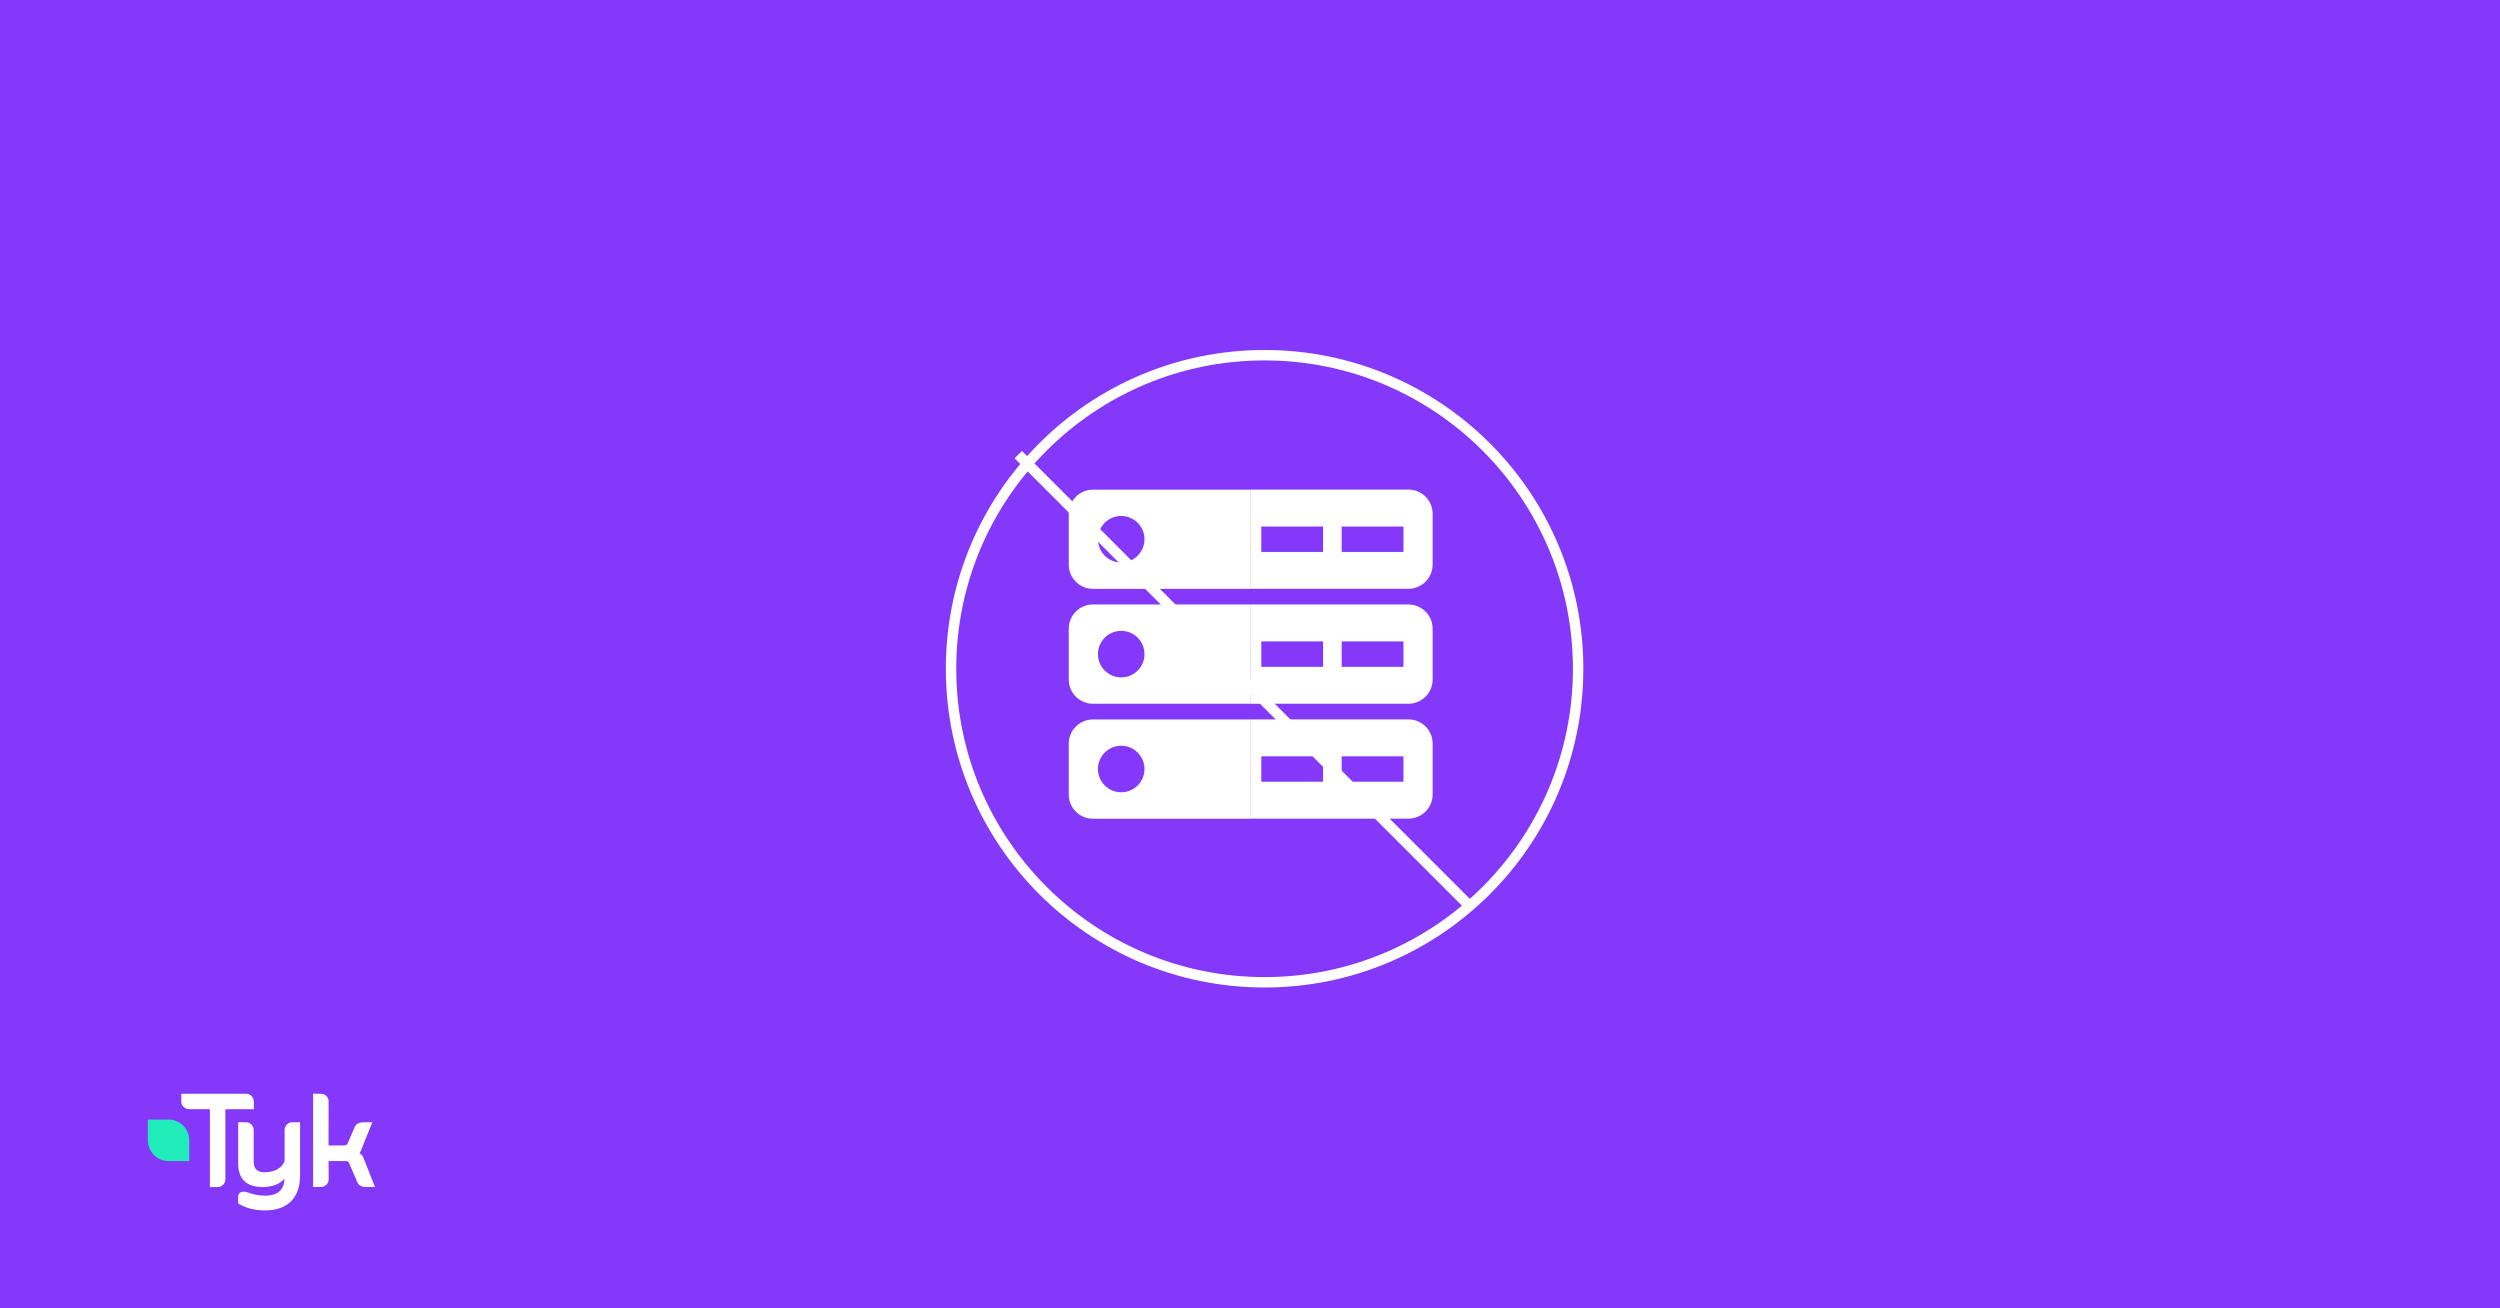
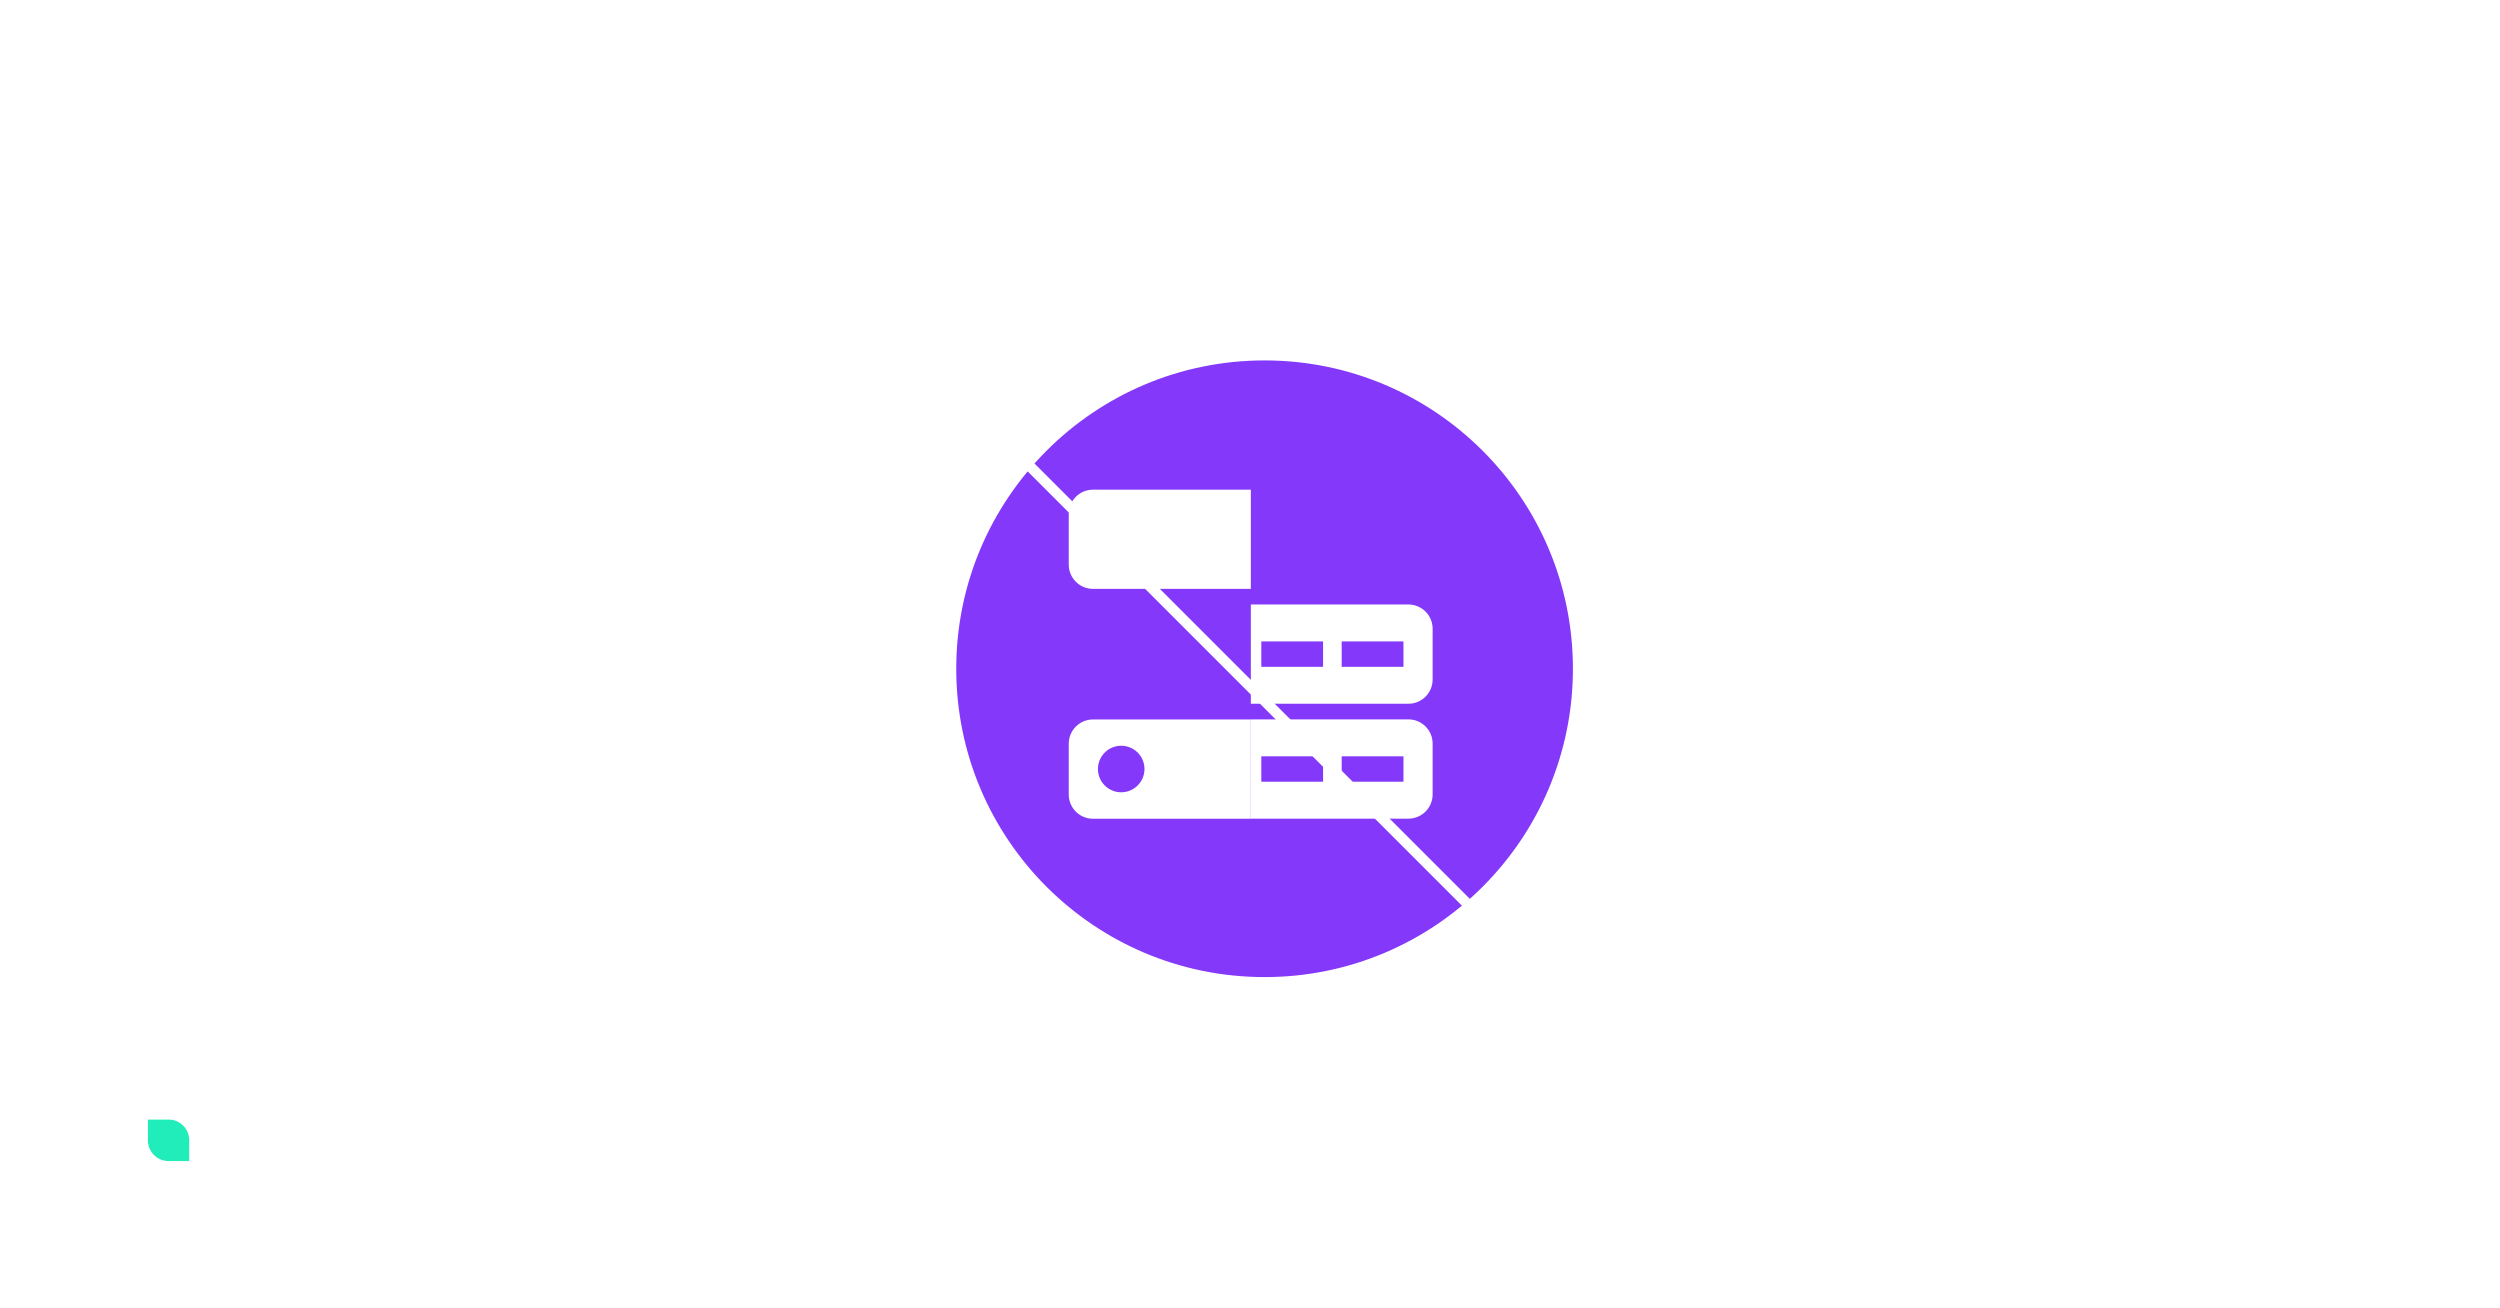
<svg xmlns="http://www.w3.org/2000/svg" width="1200" height="628" viewBox="0 0 1200 628" fill="none">
-   <rect width="1200" height="628" fill="#8438FA" />
  <path d="M120.739 526.085C120.03 525.353 119.102 525 118.038 525H87.016V528.717C87.016 529.721 87.371 530.589 88.107 531.295C88.844 532.027 89.772 532.407 90.836 532.407H100.74V569.767L104.369 569.795C105.433 569.795 106.36 569.415 107.07 568.709C107.806 567.977 108.188 567.081 108.188 566.105V532.434L121.858 532.407V528.961C121.83 527.984 121.476 526.845 120.739 526.085Z" fill="white" />
  <path d="M140.438 538.674C139.374 538.674 138.446 539.027 137.737 539.759C137 540.492 136.618 541.387 136.618 542.364V557.259C135.309 560.922 131.325 562.685 127.042 562.685C123.495 562.685 121.776 561.03 121.776 557.666V542.364C121.776 541.387 121.394 540.519 120.657 539.759C119.948 539.027 119.02 538.674 117.956 538.674H114.327V558.372C114.327 565.941 118.201 569.794 126.223 569.794C130.179 569.794 134.49 568.41 136.564 565.724C136.4 568.112 136.127 569.36 134.79 571.151C133.29 573.158 130.343 573.918 127.26 573.918C124.313 573.918 121.476 573.348 118.365 572.182C117.847 572.046 117.356 571.992 116.946 571.992C115.255 571.992 114.327 572.914 114.327 574.596V577.635L114.545 577.771C118.092 579.914 122.24 580.999 127.26 580.999C137.682 580.999 144.04 575.329 144.04 564.123V538.674H140.438Z" fill="white" />
  <path d="M174.598 556.12C174.052 554.465 173.397 554.221 172.606 553.488C172.961 553.027 173.397 552.159 174.025 550.314L178.718 538.702H174.461C172.142 538.702 170.642 539.651 170.041 541.496L166.849 548.903C166.603 549.527 165.867 549.826 164.666 549.826H157.709L157.736 528.636C157.736 527.659 157.409 526.845 156.672 526.085C155.963 525.353 155.035 525 153.971 525H150.288V569.767H153.944C155.008 569.767 155.935 569.388 156.672 568.655C157.381 567.95 157.763 567.081 157.763 566.078L157.709 557.314H165.949C167.122 557.314 167.422 557.857 167.558 558.264L171.378 567.136C171.951 568.899 173.425 569.767 175.771 569.767H180L174.598 556.12Z" fill="white" />
  <path d="M90.781 546.46C90.344 541.414 86.17 537.453 81.041 537.398H72.965H72.692H71V539.108V539.623V547.763C71.218 552.945 75.365 557.123 80.549 557.313H88.844H89.117H90.808V555.604V546.488C90.808 546.46 90.781 546.46 90.781 546.46Z" fill="#20EDBA" />
  <g filter="url(#filter0_d_631_2407)">
    <circle cx="600" cy="314" r="150.5" fill="#8438FA" stroke="white" stroke-width="5" />
  </g>
-   <path d="M687.666 246.635V270.976C687.666 277.398 682.453 282.611 676.031 282.611H600.403V235H676.031C682.453 235 687.666 240.166 687.666 246.635Z" fill="white" />
  <path d="M635.076 252.734H605.429V264.928H635.076V252.734Z" fill="#8438FA" />
-   <path d="M673.658 252.734H644.011V264.928H673.658V252.734Z" fill="#8438FA" />
  <path d="M687.666 301.784V326.171C687.666 332.593 682.453 337.806 676.031 337.806H600.403V290.148H676.031C682.453 290.148 687.666 295.361 687.666 301.784Z" fill="white" />
  <path d="M635.076 307.885H605.43V320.078H635.076V307.885Z" fill="#8438FA" />
  <path d="M673.658 307.885H644.012V320.078H673.658V307.885Z" fill="#8438FA" />
  <path d="M687.666 356.932V381.319C687.666 387.742 682.453 392.954 676.031 392.954H600.403V345.297H676.031C682.453 345.297 687.666 350.509 687.666 356.932Z" fill="white" />
  <path d="M635.076 363.031H605.429V375.225H635.076V363.031Z" fill="#8438FA" />
  <path d="M673.658 363.031H644.011V375.225H673.658V363.031Z" fill="#8438FA" />
  <path d="M524.635 235.045H600.403V282.656H524.635C518.213 282.656 513 277.443 513 271.021V246.68C513 240.257 518.213 235.045 524.635 235.045Z" fill="white" />
-   <path d="M538.178 270.001C544.347 270.001 549.348 265.001 549.348 258.832C549.348 252.663 544.347 247.662 538.178 247.662C532.009 247.662 527.009 252.663 527.009 258.832C527.009 265.001 532.009 270.001 538.178 270.001Z" fill="#8438FA" />
-   <path d="M600.403 290.148V337.806H524.635C518.213 337.806 513 332.593 513 326.171V301.784C513 295.361 518.213 290.148 524.635 290.148H600.403Z" fill="white" />
  <path d="M538.178 325.15C544.347 325.15 549.348 320.149 549.348 313.98C549.348 307.811 544.347 302.811 538.178 302.811C532.009 302.811 527.009 307.811 527.009 313.98C527.009 320.149 532.009 325.15 538.178 325.15Z" fill="#8438FA" />
  <path d="M524.635 345.342H600.403V392.999H524.635C518.213 392.999 513 387.787 513 381.364V356.977C513 350.554 518.213 345.342 524.635 345.342Z" fill="white" />
  <path d="M538.178 380.296C544.347 380.296 549.348 375.296 549.348 369.127C549.348 362.958 544.347 357.957 538.178 357.957C532.009 357.957 527.009 362.958 527.009 369.127C527.009 375.296 532.009 380.296 538.178 380.296Z" fill="#8438FA" />
  <g filter="url(#filter1_d_631_2407)">
    <line x1="488.768" y1="211.232" x2="703.768" y2="426.232" stroke="white" stroke-width="5" />
  </g>
  <defs>
    <filter id="filter0_d_631_2407" x="447" y="161" width="313" height="313" filterUnits="userSpaceOnUse" color-interpolation-filters="sRGB">
      <feFlood flood-opacity="0" result="BackgroundImageFix" />
      <feColorMatrix in="SourceAlpha" type="matrix" values="0 0 0 0 0 0 0 0 0 0 0 0 0 0 0 0 0 0 127 0" result="hardAlpha" />
      <feOffset dx="7" dy="7" />
      <feComposite in2="hardAlpha" operator="out" />
      <feColorMatrix type="matrix" values="0 0 0 0 0.349 0 0 0 0 0 0 0 0 0 0.796 0 0 0 1 0" />
      <feBlend mode="normal" in2="BackgroundImageFix" result="effect1_dropShadow_631_2407" />
      <feBlend mode="normal" in="SourceGraphic" in2="effect1_dropShadow_631_2407" result="shape" />
    </filter>
    <filter id="filter1_d_631_2407" x="487" y="209.465" width="218.536" height="225.535" filterUnits="userSpaceOnUse" color-interpolation-filters="sRGB">
      <feFlood flood-opacity="0" result="BackgroundImageFix" />
      <feColorMatrix in="SourceAlpha" type="matrix" values="0 0 0 0 0 0 0 0 0 0 0 0 0 0 0 0 0 0 127 0" result="hardAlpha" />
      <feOffset dy="7" />
      <feComposite in2="hardAlpha" operator="out" />
      <feColorMatrix type="matrix" values="0 0 0 0 0.349 0 0 0 0 0 0 0 0 0 0.796 0 0 0 1 0" />
      <feBlend mode="normal" in2="BackgroundImageFix" result="effect1_dropShadow_631_2407" />
      <feBlend mode="normal" in="SourceGraphic" in2="effect1_dropShadow_631_2407" result="shape" />
    </filter>
  </defs>
</svg>